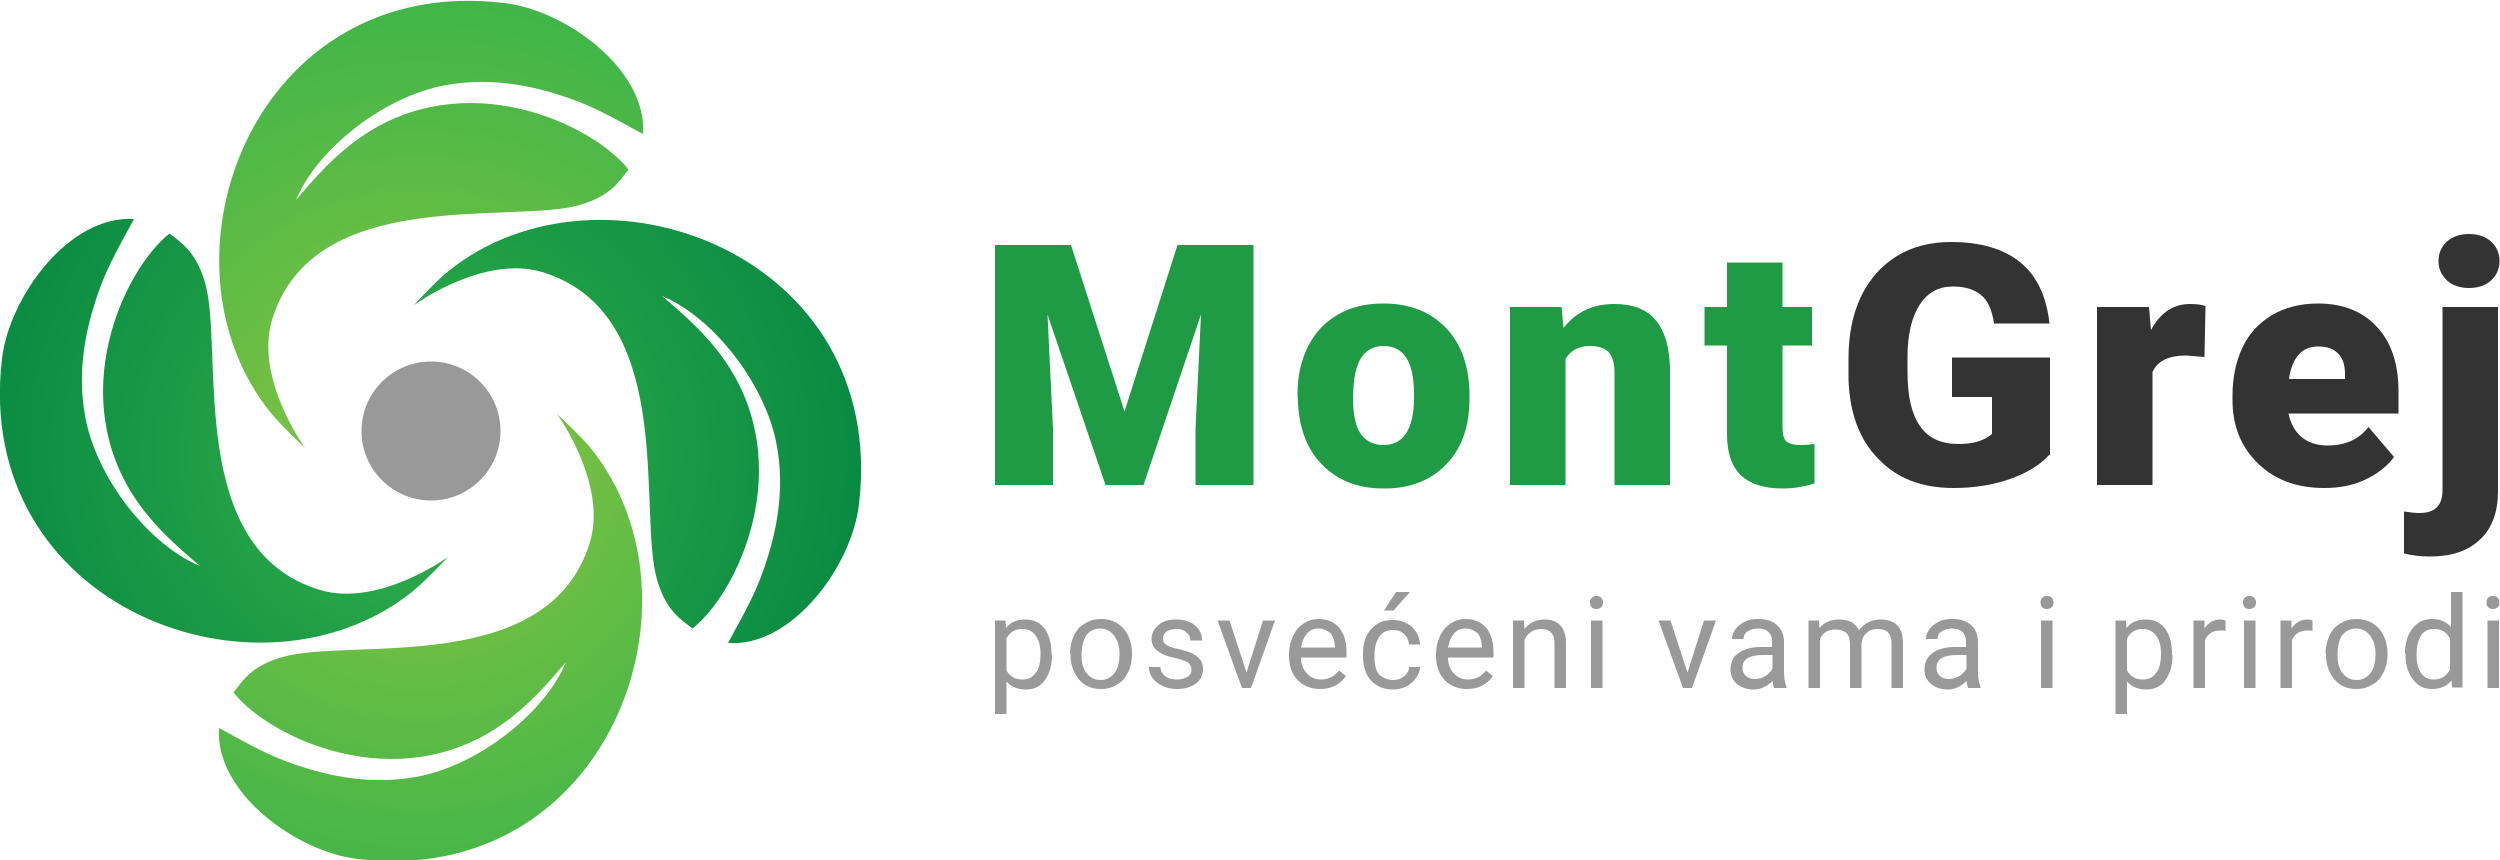
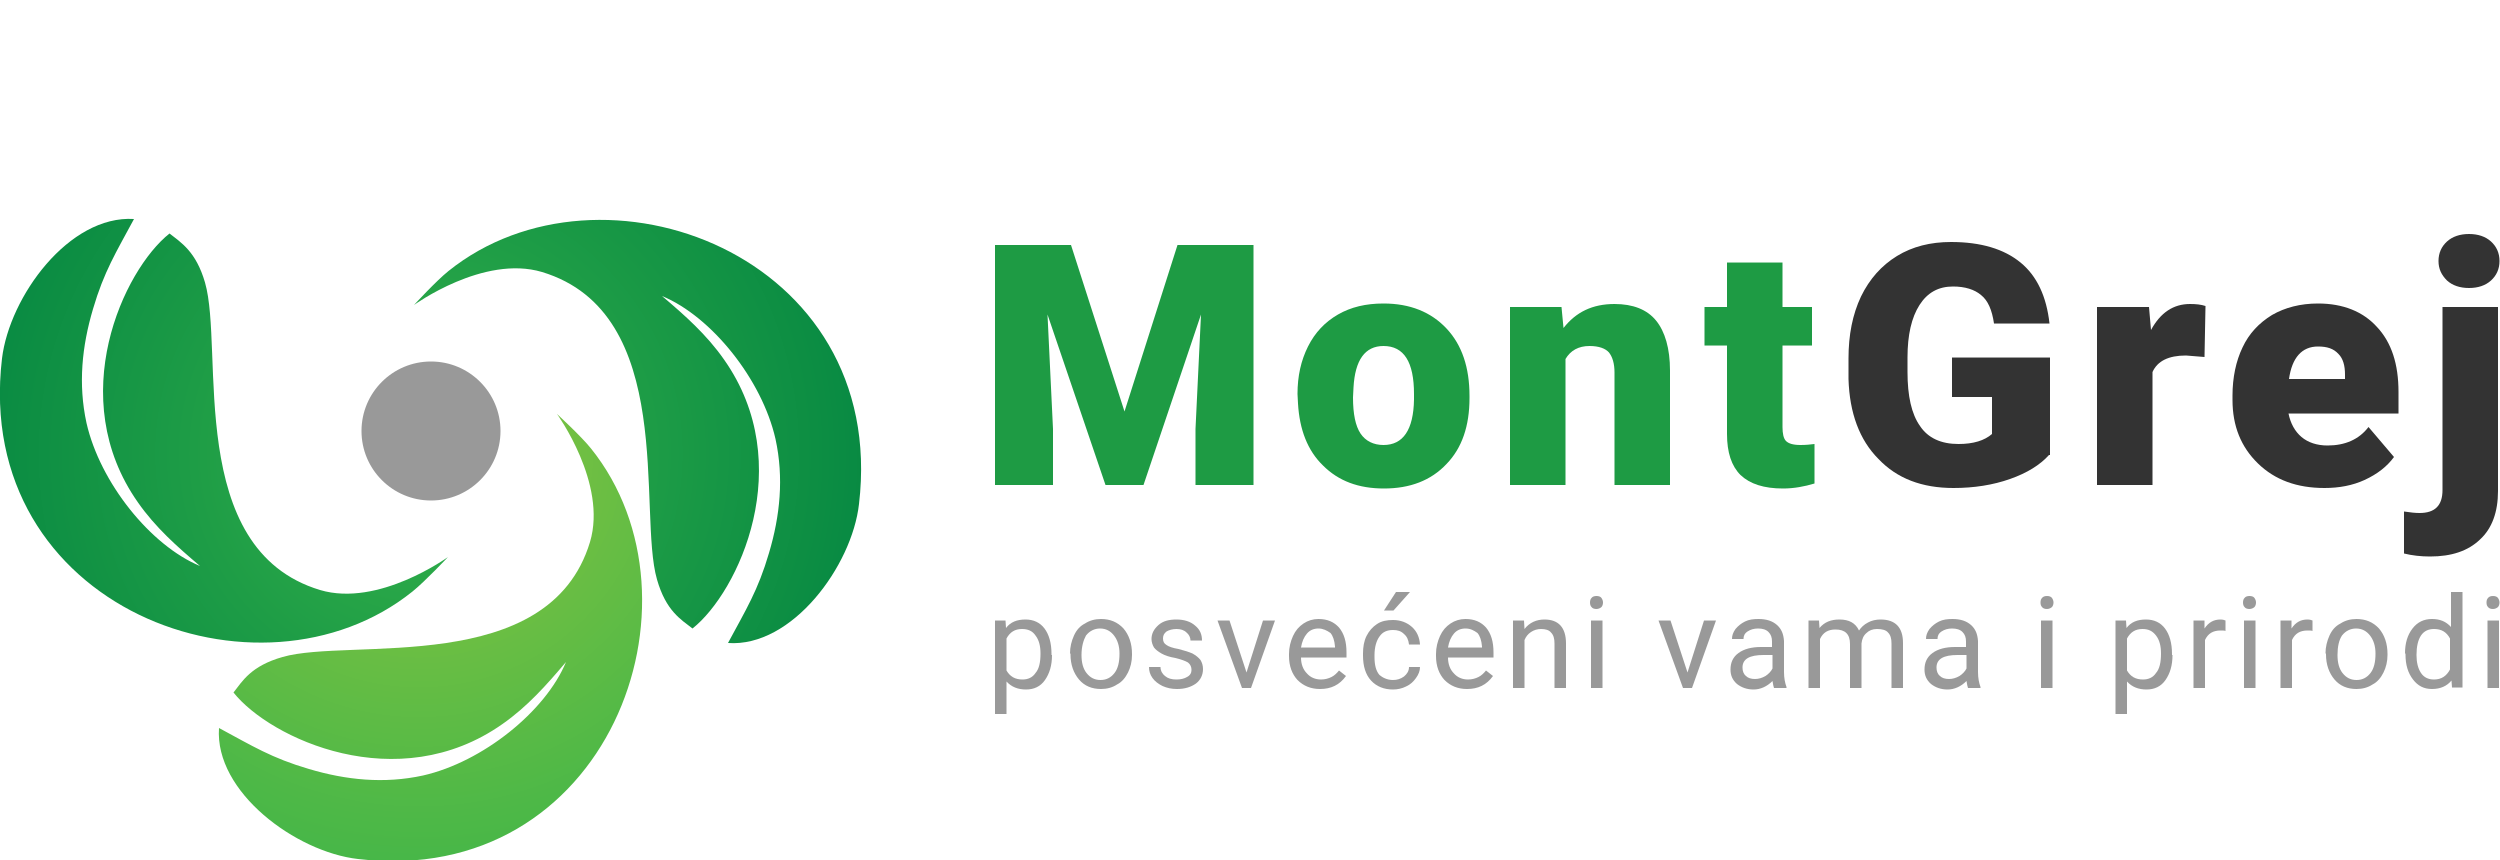
<svg xmlns="http://www.w3.org/2000/svg" id="Layer_1" x="0px" y="0px" viewBox="0 0 500 172" style="enable-background:new 0 0 500 172;" xml:space="preserve">
  <style type="text/css">	.st0{fill-rule:evenodd;clip-rule:evenodd;fill:url(#SVGID_1_);}	.st1{fill-rule:evenodd;clip-rule:evenodd;fill:url(#SVGID_2_);}	.st2{fill-rule:evenodd;clip-rule:evenodd;fill:url(#SVGID_3_);}	.st3{fill-rule:evenodd;clip-rule:evenodd;fill:url(#SVGID_4_);}	.st4{fill-rule:evenodd;clip-rule:evenodd;fill:#999999;}	.st5{fill:#1E9B44;}	.st6{fill:#333333;}	.st7{fill:#999999;}</style>
  <g>
    <g>
      <g>
        <g>
          <radialGradient id="SVGID_1_" cx="83.788" cy="90.732" r="105.174" gradientUnits="userSpaceOnUse">
            <stop offset="0" style="stop-color:#8BC53F" />
            <stop offset="7.639718e-02" style="stop-color:#84C340" />
            <stop offset="0.699" style="stop-color:#4DB847" />
            <stop offset="1" style="stop-color:#37B34A" />
          </radialGradient>
-           <path class="st0" d="M61,89.6c0,0-10.1-13.9-6.6-25.6c8.2-27.1,48-19.1,61.5-23c6.3-1.8,8-4.8,9.8-7.1     c-7.3-9.2-32.8-21.1-53.8-6.3c-5,3.5-8.8,7.8-12.7,12.4c4.1-9.9,16.7-20,28.6-22.7c7.8-1.7,15.4-0.9,22.8,1.3     c7.5,2.2,11.3,4.6,18,8.2c0.9-12.8-15.4-24.8-27.8-26.2C50.7-5.4,29.5,52,54.1,82.5C56.2,85.1,61,89.6,61,89.6L61,89.6z" />
        </g>
        <g>
          <radialGradient id="SVGID_2_" cx="83.788" cy="90.732" r="105.175" gradientUnits="userSpaceOnUse">
            <stop offset="0" style="stop-color:#37B34A" />
            <stop offset="0.446" style="stop-color:#1D9C46" />
            <stop offset="1" style="stop-color:#008341" />
          </radialGradient>
          <path class="st1" d="M82.8,61c0,0,13.9-10.1,25.6-6.6c27.1,8.2,19.1,48,23,61.5c1.8,6.3,4.8,8,7.1,9.8     c9.2-7.3,21.1-32.8,6.3-53.8c-3.5-5-7.8-8.8-12.4-12.7c9.9,4.1,20,16.7,22.7,28.6c1.7,7.8,0.9,15.4-1.3,22.8     c-2.2,7.5-4.6,11.3-8.2,18c12.8,0.9,24.8-15.4,26.2-27.8c5.9-50-51.6-71.1-82.1-46.6C87.2,56.2,82.8,61,82.8,61L82.8,61z" />
        </g>
        <g>
          <radialGradient id="SVGID_3_" cx="83.788" cy="90.732" r="105.175" gradientUnits="userSpaceOnUse">
            <stop offset="0" style="stop-color:#8BC53F" />
            <stop offset="7.639718e-02" style="stop-color:#84C340" />
            <stop offset="0.699" style="stop-color:#4DB847" />
            <stop offset="1" style="stop-color:#37B34A" />
          </radialGradient>
          <path class="st2" d="M111.4,82.8c0,0,10.1,13.9,6.6,25.6c-8.2,27.1-48,19.1-61.5,23c-6.3,1.8-8,4.8-9.8,7.1     c7.3,9.2,32.8,21.1,53.8,6.3c5-3.5,8.8-7.8,12.7-12.4c-4.1,9.9-16.7,20-28.6,22.7c-7.8,1.7-15.4,0.9-22.8-1.3     c-7.5-2.2-11.3-4.6-18-8.2c-0.9,12.8,15.4,24.8,27.8,26.2c50,5.9,71.1-51.6,46.6-82.1C116.2,87.2,111.4,82.8,111.4,82.8     L111.4,82.8z" />
        </g>
        <g>
          <radialGradient id="SVGID_4_" cx="83.788" cy="90.732" r="105.175" gradientUnits="userSpaceOnUse">
            <stop offset="0" style="stop-color:#37B34A" />
            <stop offset="0.446" style="stop-color:#1D9C46" />
            <stop offset="1" style="stop-color:#008341" />
          </radialGradient>
          <path class="st3" d="M89.6,111.4c0,0-13.9,10.1-25.6,6.6c-27.1-8.2-19.1-48-23-61.5c-1.8-6.2-4.8-8-7.1-9.8     c-9.2,7.3-21.1,32.8-6.3,53.8c3.5,5,7.8,8.8,12.4,12.7c-9.9-4.1-20-16.7-22.7-28.6c-1.7-7.8-0.9-15.4,1.3-22.8     c2.2-7.5,4.6-11.3,8.2-18C13.8,43,1.9,59.3,0.4,71.7c-5.9,50,51.6,71.1,82.1,46.6C85.1,116.2,89.6,111.4,89.6,111.4L89.6,111.4z     " />
        </g>
      </g>
      <circle class="st4" cx="86.2" cy="86.2" r="13.9" />
    </g>
    <g>
      <g>
        <path class="st5" d="M214.2,49l10.7,33.3L235.5,49h15.2V97h-11.6V85.8l1.1-22.9L228.7,97h-7.6l-11.6-34.1l1.1,22.9V97H199V49    H214.2z" />
        <path class="st5" d="M259.5,78.8c0-3.6,0.7-6.7,2.1-9.5c1.4-2.8,3.4-4.9,6-6.4c2.6-1.5,5.6-2.2,9.1-2.2c5.3,0,9.5,1.7,12.6,5    c3.1,3.3,4.6,7.8,4.6,13.5v0.4c0,5.6-1.5,10-4.6,13.2c-3.1,3.3-7.3,4.9-12.5,4.9c-5.1,0-9.1-1.5-12.2-4.6c-3.1-3-4.7-7.2-5-12.4    L259.5,78.8z M270.6,79.5c0,3.3,0.5,5.7,1.5,7.2c1,1.5,2.6,2.3,4.6,2.3c3.9,0,6-3,6.1-9.1v-1.1c0-6.4-2-9.6-6.1-9.6    c-3.7,0-5.7,2.8-6,8.3L270.6,79.5z" />
-         <path class="st5" d="M312.3,61.4l0.4,4.2c2.5-3.2,5.8-4.8,10.2-4.8c3.7,0,6.5,1.1,8.3,3.3c1.8,2.2,2.8,5.6,2.8,10V97h-11.1V74.5    c0-1.8-0.4-3.1-1.1-4c-0.7-0.8-2-1.3-3.9-1.3c-2.2,0-3.8,0.9-4.8,2.6V97h-11.1V61.4H312.3z" />
+         <path class="st5" d="M312.3,61.4l0.4,4.2c2.5-3.2,5.8-4.8,10.2-4.8c3.7,0,6.5,1.1,8.3,3.3c1.8,2.2,2.8,5.6,2.8,10V97h-11.1V74.5    c0-1.8-0.4-3.1-1.1-4c-0.7-0.8-2-1.3-3.9-1.3c-2.2,0-3.8,0.9-4.8,2.6V97h-11.1V61.4H312.3" />
        <path class="st5" d="M356.5,52.5v8.9h5.9v7.7h-5.9v16.3c0,1.3,0.2,2.3,0.7,2.8c0.5,0.5,1.4,0.8,2.9,0.8c1.1,0,2-0.1,2.8-0.2v7.9    c-2,0.6-4.1,1-6.3,1c-3.8,0-6.6-0.9-8.5-2.7c-1.8-1.8-2.7-4.5-2.7-8.2V69.1h-4.5v-7.7h4.5v-8.9H356.5z" />
        <path class="st6" d="M409.8,91c-1.8,2-4.4,3.6-7.8,4.8c-3.4,1.2-7.2,1.8-11.3,1.8c-6.3,0-11.3-1.9-15-5.8c-3.8-3.8-5.8-9.2-6-16    l0-4.1c0-4.7,0.8-8.8,2.5-12.4c1.7-3.5,4.1-6.2,7.2-8.1c3.1-1.9,6.7-2.8,10.8-2.8c6,0,10.6,1.4,13.9,4.1    c3.3,2.7,5.2,6.8,5.8,12.2h-11.1c-0.4-2.7-1.2-4.6-2.6-5.7c-1.3-1.1-3.2-1.7-5.6-1.7c-2.9,0-5.1,1.2-6.7,3.7    c-1.6,2.5-2.4,6-2.4,10.5v2.9c0,4.8,0.8,8.4,2.5,10.8c1.6,2.4,4.2,3.6,7.7,3.6c3,0,5.2-0.7,6.7-2v-7.4h-8v-7.9h19.6V91z" />
        <path class="st6" d="M440.9,71.4l-3.7-0.3c-3.5,0-5.7,1.1-6.7,3.3V97h-11.1V61.4h10.4l0.4,4.6c1.9-3.5,4.5-5.2,7.8-5.2    c1.2,0,2.2,0.1,3.1,0.4L440.9,71.4z" />
        <path class="st6" d="M464.9,97.6c-5.5,0-9.9-1.6-13.3-4.9c-3.4-3.3-5.1-7.5-5.1-12.7v-0.9c0-3.6,0.7-6.9,2-9.6    c1.3-2.8,3.3-4.9,5.9-6.5c2.6-1.5,5.7-2.3,9.2-2.3c5,0,9,1.6,11.8,4.7c2.9,3.1,4.3,7.4,4.3,13v4.3h-22c0.4,2,1.3,3.6,2.6,4.7    c1.3,1.1,3.1,1.7,5.2,1.7c3.5,0,6.3-1.2,8.2-3.7l5.1,6c-1.4,1.9-3.3,3.4-5.9,4.6C470.5,97.1,467.8,97.6,464.9,97.6z M463.6,69.3    c-3.2,0-5.2,2.2-5.8,6.5H469v-0.9c0-1.8-0.4-3.2-1.3-4.1C466.7,69.7,465.4,69.3,463.6,69.3z" />
        <path class="st6" d="M499.6,61.4v36.8c0,4.2-1.2,7.5-3.6,9.7c-2.4,2.3-5.7,3.4-10,3.4c-1.8,0-3.6-0.2-5.2-0.6v-8.4    c1.3,0.2,2.3,0.3,3.1,0.3c3.1,0,4.6-1.5,4.6-4.6V61.4H499.6z M487.7,52.2c0-1.6,0.6-2.9,1.7-3.9c1.1-1,2.6-1.5,4.4-1.5    c1.8,0,3.3,0.5,4.4,1.5c1.1,1,1.7,2.3,1.7,3.9c0,1.6-0.6,2.9-1.7,3.9c-1.1,1-2.6,1.5-4.4,1.5c-1.8,0-3.3-0.5-4.4-1.5    C488.3,55,487.7,53.8,487.7,52.2z" />
      </g>
      <g>
        <path class="st7" d="M210.4,131c0,2.1-0.5,3.7-1.4,5c-0.9,1.3-2.2,1.9-3.8,1.9c-1.6,0-2.9-0.5-3.9-1.6v6.5H199v-18.7h2.1l0.1,1.5    c0.9-1.2,2.2-1.7,3.9-1.7c1.6,0,2.9,0.6,3.8,1.8c0.9,1.2,1.4,2.9,1.4,5.1V131z M208.1,130.7c0-1.5-0.3-2.7-1-3.6    c-0.6-0.9-1.5-1.3-2.7-1.3c-1.4,0-2.4,0.6-3.1,1.9v6.4c0.7,1.2,1.7,1.8,3.2,1.8c1.1,0,2-0.4,2.6-1.3    C207.8,133.8,208.1,132.5,208.1,130.7z" />
        <path class="st7" d="M214,130.7c0-1.3,0.3-2.5,0.8-3.6c0.5-1.1,1.2-1.9,2.2-2.4c0.9-0.6,2-0.9,3.2-0.9c1.8,0,3.3,0.6,4.5,1.9    c1.1,1.3,1.7,3,1.7,5.1v0.2c0,1.3-0.3,2.5-0.8,3.5c-0.5,1-1.2,1.9-2.2,2.4c-0.9,0.6-2,0.9-3.2,0.9c-1.8,0-3.3-0.6-4.4-1.9    c-1.1-1.3-1.7-3-1.7-5V130.7z M216.3,131c0,1.5,0.3,2.7,1,3.6c0.7,0.9,1.6,1.4,2.8,1.4c1.2,0,2.1-0.5,2.8-1.4    c0.7-0.9,1-2.2,1-3.9c0-1.5-0.4-2.7-1.1-3.6c-0.7-0.9-1.6-1.4-2.8-1.4c-1.1,0-2.1,0.5-2.8,1.4C216.7,128,216.3,129.3,216.3,131z" />
        <path class="st7" d="M238.3,134c0-0.6-0.2-1.1-0.7-1.5c-0.5-0.3-1.3-0.6-2.5-0.9c-1.2-0.2-2.1-0.5-2.8-0.9s-1.2-0.8-1.5-1.2    c-0.3-0.5-0.5-1.1-0.5-1.7c0-1.1,0.5-2,1.4-2.8c0.9-0.8,2.1-1.1,3.6-1.1c1.5,0,2.8,0.4,3.7,1.2c1,0.8,1.4,1.8,1.4,3h-2.3    c0-0.6-0.3-1.2-0.8-1.6c-0.5-0.5-1.2-0.7-2-0.7c-0.8,0-1.5,0.2-2,0.5c-0.5,0.4-0.7,0.8-0.7,1.4c0,0.6,0.2,1,0.7,1.3    c0.4,0.3,1.2,0.6,2.4,0.8c1.2,0.3,2.1,0.6,2.8,0.9c0.7,0.4,1.2,0.8,1.6,1.3c0.3,0.5,0.5,1.1,0.5,1.8c0,1.2-0.5,2.2-1.4,2.9    c-1,0.7-2.2,1.1-3.8,1.1c-1.1,0-2-0.2-2.9-0.6c-0.8-0.4-1.5-0.9-2-1.6c-0.5-0.7-0.7-1.4-0.7-2.2h2.3c0,0.8,0.4,1.4,0.9,1.8    c0.6,0.5,1.3,0.7,2.3,0.7c0.9,0,1.6-0.2,2.1-0.5C238,135.1,238.3,134.6,238.3,134z" />
        <path class="st7" d="M249.3,134.5l3.3-10.4h2.4l-4.8,13.5h-1.8l-4.9-13.5h2.4L249.3,134.5z" />
        <path class="st7" d="M264,137.8c-1.8,0-3.3-0.6-4.5-1.8c-1.1-1.2-1.7-2.8-1.7-4.8v-0.4c0-1.3,0.3-2.5,0.8-3.6    c0.5-1.1,1.2-1.9,2.1-2.5c0.9-0.6,1.9-0.9,3-0.9c1.8,0,3.1,0.6,4.1,1.7c1,1.2,1.5,2.8,1.5,5v1h-9.1c0,1.3,0.4,2.4,1.2,3.2    c0.7,0.8,1.7,1.2,2.8,1.2c0.8,0,1.5-0.2,2.1-0.5c0.6-0.3,1.1-0.8,1.5-1.3l1.4,1.1C267.9,137,266.2,137.8,264,137.8z M263.7,125.7    c-0.9,0-1.7,0.3-2.3,1c-0.6,0.7-1,1.6-1.2,2.8h6.8v-0.2c-0.1-1.2-0.4-2.1-0.9-2.7C265.4,126.1,264.6,125.7,263.7,125.7z" />
        <path class="st7" d="M278.6,136c0.8,0,1.5-0.2,2.2-0.7c0.6-0.5,1-1.1,1-1.9h2.2c0,0.8-0.3,1.5-0.8,2.2c-0.5,0.7-1.1,1.3-2,1.7    c-0.8,0.4-1.7,0.6-2.6,0.6c-1.8,0-3.3-0.6-4.4-1.8c-1.1-1.2-1.6-2.9-1.6-5v-0.4c0-1.3,0.2-2.5,0.7-3.5c0.5-1,1.2-1.8,2.1-2.4    c0.9-0.6,2-0.8,3.2-0.8c1.5,0,2.8,0.5,3.8,1.4c1,0.9,1.5,2.1,1.6,3.5h-2.2c-0.1-0.9-0.4-1.6-1-2.1c-0.6-0.6-1.3-0.8-2.2-0.8    c-1.2,0-2.1,0.4-2.7,1.3c-0.6,0.8-1,2.1-1,3.7v0.4c0,1.6,0.3,2.8,1,3.6C276.5,135.5,277.4,136,278.6,136z M279.2,118.4h2.8    l-3.3,3.7l-1.9,0L279.2,118.4z" />
        <path class="st7" d="M293.4,137.8c-1.8,0-3.3-0.6-4.5-1.8c-1.1-1.2-1.7-2.8-1.7-4.8v-0.4c0-1.3,0.3-2.5,0.8-3.6    c0.5-1.1,1.2-1.9,2.1-2.5c0.9-0.6,1.9-0.9,3-0.9c1.8,0,3.1,0.6,4.1,1.7c1,1.2,1.5,2.8,1.5,5v1h-9.1c0,1.3,0.4,2.4,1.2,3.2    c0.7,0.8,1.7,1.2,2.8,1.2c0.8,0,1.5-0.2,2.1-0.5c0.6-0.3,1.1-0.8,1.5-1.3l1.4,1.1C297.3,137,295.6,137.8,293.4,137.8z     M293.1,125.7c-0.9,0-1.7,0.3-2.3,1c-0.6,0.7-1,1.6-1.2,2.8h6.8v-0.2c-0.1-1.2-0.4-2.1-0.9-2.7    C294.8,126.1,294.1,125.7,293.1,125.7z" />
        <path class="st7" d="M304.8,124.1l0.1,1.7c1-1.3,2.4-1.9,4-1.9c2.8,0,4.3,1.6,4.3,4.8v8.9h-2.3v-8.9c0-1-0.2-1.7-0.7-2.2    c-0.4-0.5-1.1-0.7-2-0.7c-0.7,0-1.4,0.2-2,0.6c-0.6,0.4-1,0.9-1.3,1.6v9.6h-2.3v-13.5H304.8z" />
        <path class="st7" d="M318,120.5c0-0.4,0.1-0.7,0.3-0.9c0.2-0.3,0.6-0.4,1-0.4s0.8,0.1,1,0.4c0.2,0.3,0.3,0.6,0.3,0.9    s-0.1,0.7-0.3,0.9c-0.2,0.2-0.6,0.4-1,0.4s-0.8-0.1-1-0.4C318.1,121.2,318,120.9,318,120.5z M320.5,137.6h-2.3v-13.5h2.3V137.6z" />
        <path class="st7" d="M337.5,134.5l3.3-10.4h2.4l-4.8,13.5h-1.8l-4.9-13.5h2.4L337.5,134.5z" />
        <path class="st7" d="M354.8,137.6c-0.1-0.3-0.2-0.7-0.3-1.4c-1.1,1.1-2.4,1.7-3.8,1.7c-1.3,0-2.4-0.4-3.3-1.1    c-0.9-0.8-1.3-1.7-1.3-2.9c0-1.4,0.5-2.5,1.6-3.3c1.1-0.8,2.6-1.2,4.5-1.2h2.2v-1.1c0-0.8-0.2-1.4-0.7-1.9    c-0.5-0.5-1.2-0.7-2.1-0.7c-0.8,0-1.5,0.2-2.1,0.6c-0.6,0.4-0.8,0.9-0.8,1.5h-2.3c0-0.7,0.2-1.3,0.7-2c0.5-0.6,1.1-1.1,1.9-1.5    c0.8-0.4,1.7-0.5,2.7-0.5c1.6,0,2.8,0.4,3.7,1.2c0.9,0.8,1.3,1.8,1.4,3.2v6.2c0,1.2,0.2,2.2,0.5,3v0.2H354.8z M351,135.8    c0.7,0,1.4-0.2,2.1-0.6c0.6-0.4,1.1-0.9,1.4-1.5V131h-1.8c-2.8,0-4.2,0.8-4.2,2.5c0,0.7,0.2,1.3,0.7,1.7    C349.6,135.6,350.2,135.8,351,135.8z" />
        <path class="st7" d="M363.8,124.1l0.1,1.5c1-1.2,2.3-1.7,4-1.7c1.9,0,3.2,0.7,3.9,2.2c0.4-0.6,1-1.2,1.8-1.6    c0.7-0.4,1.6-0.6,2.5-0.6c3,0,4.5,1.6,4.5,4.7v9h-2.3v-8.9c0-1-0.2-1.7-0.7-2.2c-0.4-0.5-1.2-0.7-2.2-0.7c-0.9,0-1.6,0.3-2.1,0.8    c-0.6,0.5-0.9,1.2-1,2.1v8.9h-2.3v-8.8c0-2-1-2.9-2.9-2.9c-1.5,0-2.5,0.6-3.1,1.9v9.8h-2.3v-13.5H363.8z" />
        <path class="st7" d="M393.6,137.6c-0.1-0.3-0.2-0.7-0.3-1.4c-1.1,1.1-2.4,1.7-3.8,1.7c-1.3,0-2.4-0.4-3.3-1.1    c-0.9-0.8-1.3-1.7-1.3-2.9c0-1.4,0.5-2.5,1.6-3.3c1.1-0.8,2.6-1.2,4.5-1.2h2.2v-1.1c0-0.8-0.2-1.4-0.7-1.9    c-0.5-0.5-1.2-0.7-2.1-0.7c-0.8,0-1.5,0.2-2.1,0.6s-0.8,0.9-0.8,1.5h-2.3c0-0.7,0.2-1.3,0.7-2c0.5-0.6,1.1-1.1,1.9-1.5    c0.8-0.4,1.7-0.5,2.7-0.5c1.6,0,2.8,0.4,3.7,1.2c0.9,0.8,1.3,1.8,1.4,3.2v6.2c0,1.2,0.2,2.2,0.5,3v0.2H393.6z M389.8,135.8    c0.7,0,1.4-0.2,2.1-0.6c0.6-0.4,1.1-0.9,1.4-1.5V131h-1.8c-2.8,0-4.2,0.8-4.2,2.5c0,0.7,0.2,1.3,0.7,1.7    C388.4,135.6,389,135.8,389.8,135.8z" />
        <path class="st7" d="M408.1,120.5c0-0.4,0.1-0.7,0.3-0.9c0.2-0.3,0.6-0.4,1-0.4s0.8,0.1,1,0.4c0.2,0.3,0.3,0.6,0.3,0.9    s-0.1,0.7-0.3,0.9c-0.2,0.2-0.6,0.4-1,0.4s-0.8-0.1-1-0.4C408.2,121.2,408.1,120.9,408.1,120.5z M410.5,137.6h-2.3v-13.5h2.3    V137.6z" />
        <path class="st7" d="M434.5,131c0,2.1-0.5,3.7-1.4,5c-0.9,1.3-2.2,1.9-3.8,1.9c-1.6,0-2.9-0.5-3.9-1.6v6.5h-2.3v-18.7h2.1    l0.1,1.5c0.9-1.2,2.2-1.7,3.9-1.7c1.6,0,2.9,0.6,3.8,1.8c0.9,1.2,1.4,2.9,1.4,5.1V131z M432.2,130.7c0-1.5-0.3-2.7-1-3.6    s-1.5-1.3-2.7-1.3c-1.4,0-2.4,0.6-3.1,1.9v6.4c0.7,1.2,1.7,1.8,3.2,1.8c1.1,0,2-0.4,2.6-1.3C431.9,133.8,432.2,132.5,432.2,130.7    z" />
        <path class="st7" d="M445.2,126.2c-0.3-0.1-0.7-0.1-1.1-0.1c-1.5,0-2.5,0.6-3.1,1.9v9.6h-2.3v-13.5h2.2l0,1.6    c0.8-1.2,1.8-1.8,3.2-1.8c0.4,0,0.8,0.1,1,0.2V126.2z" />
        <path class="st7" d="M448.6,120.5c0-0.4,0.1-0.7,0.3-0.9c0.2-0.3,0.6-0.4,1-0.4s0.8,0.1,1,0.4c0.2,0.3,0.3,0.6,0.3,0.9    s-0.1,0.7-0.3,0.9c-0.2,0.2-0.6,0.4-1,0.4s-0.8-0.1-1-0.4C448.7,121.2,448.6,120.9,448.6,120.5z M451.1,137.6h-2.3v-13.5h2.3    V137.6z" />
        <path class="st7" d="M462.6,126.2c-0.3-0.1-0.7-0.1-1.1-0.1c-1.5,0-2.5,0.6-3.1,1.9v9.6h-2.3v-13.5h2.2l0,1.6    c0.8-1.2,1.8-1.8,3.2-1.8c0.4,0,0.8,0.1,1,0.2V126.2z" />
        <path class="st7" d="M465.1,130.7c0-1.3,0.3-2.5,0.8-3.6c0.5-1.1,1.2-1.9,2.2-2.4c0.9-0.6,2-0.9,3.2-0.9c1.8,0,3.3,0.6,4.5,1.9    c1.1,1.3,1.7,3,1.7,5.1v0.2c0,1.3-0.3,2.5-0.8,3.5c-0.5,1-1.2,1.9-2.2,2.4c-0.9,0.6-2,0.9-3.2,0.9c-1.8,0-3.3-0.6-4.4-1.9    c-1.1-1.3-1.7-3-1.7-5V130.7z M467.5,131c0,1.5,0.3,2.7,1,3.6c0.7,0.9,1.6,1.4,2.8,1.4c1.2,0,2.1-0.5,2.8-1.4    c0.7-0.9,1-2.2,1-3.9c0-1.5-0.4-2.7-1.1-3.6c-0.7-0.9-1.6-1.4-2.8-1.4c-1.1,0-2.1,0.5-2.8,1.4C467.8,128,467.5,129.3,467.5,131z" />
        <path class="st7" d="M481,130.7c0-2.1,0.5-3.7,1.5-5c1-1.3,2.3-1.9,3.9-1.9c1.6,0,2.8,0.5,3.8,1.6v-7h2.3v19.1h-2.1l-0.1-1.4    c-0.9,1.1-2.2,1.7-3.9,1.7c-1.6,0-2.8-0.6-3.8-1.9c-1-1.3-1.5-2.9-1.5-5V130.7z M483.3,131c0,1.5,0.3,2.7,0.9,3.6    s1.5,1.3,2.6,1.3c1.5,0,2.5-0.7,3.2-2v-6.2c-0.7-1.3-1.7-1.9-3.2-1.9c-1.1,0-2,0.4-2.6,1.3S483.3,129.3,483.3,131z" />
        <path class="st7" d="M497.3,120.5c0-0.4,0.1-0.7,0.3-0.9c0.2-0.3,0.6-0.4,1-0.4s0.8,0.1,1,0.4c0.2,0.3,0.3,0.6,0.3,0.9    s-0.1,0.7-0.3,0.9c-0.2,0.2-0.6,0.4-1,0.4s-0.8-0.1-1-0.4C497.4,121.2,497.3,120.9,497.3,120.5z M499.8,137.6h-2.3v-13.5h2.3    V137.6z" />
      </g>
    </g>
  </g>
</svg>